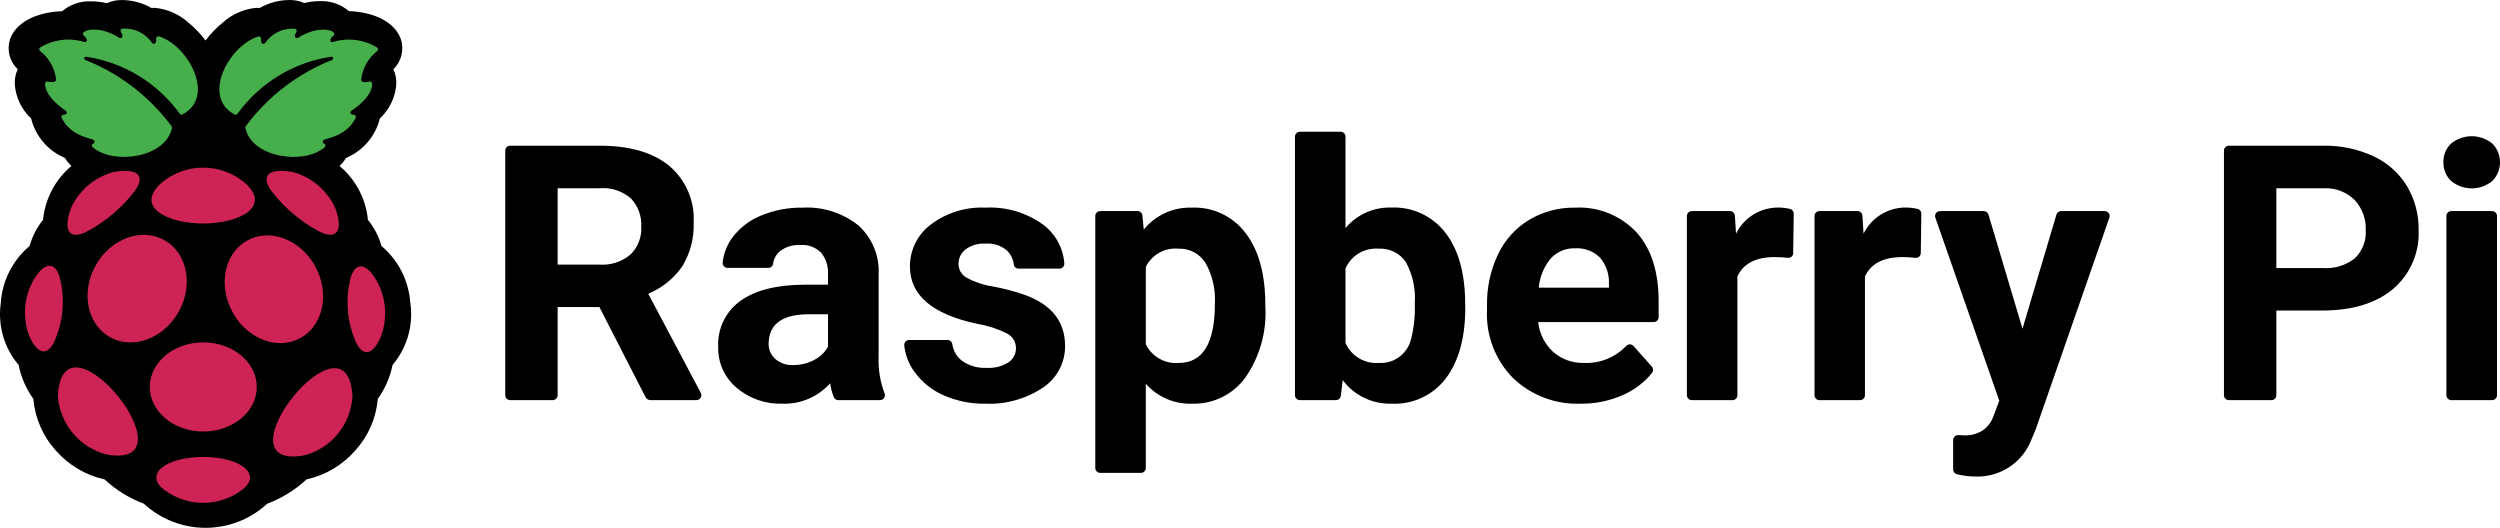
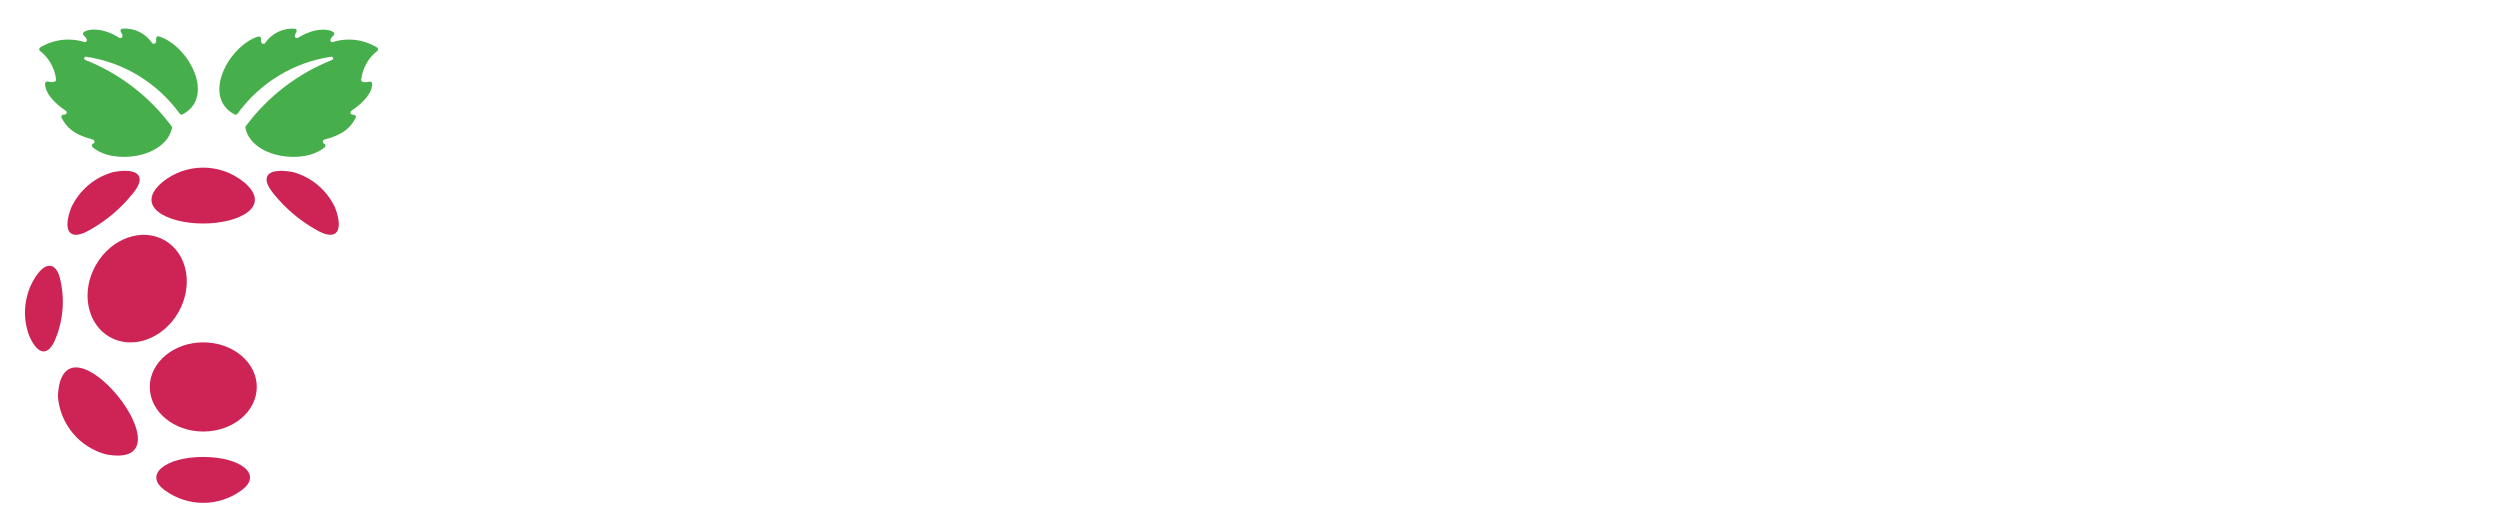
<svg xmlns="http://www.w3.org/2000/svg" width="701px" height="148px" viewBox="0 0 701 148" version="1.1">
  <title>Raspberry_Pi_Logo</title>
  <g id="Distros" stroke="none" stroke-width="1" fill="none" fill-rule="evenodd">
    <g id="Artboard" transform="translate(-2170, -275)" fill-rule="nonzero">
      <g id="Group-2" transform="translate(191, 74.631)" style="mix-blend-mode: hue;">
        <g id="Raspberry_Pi_Logo" transform="translate(1979, 200.369)">
-           <path d="M168.075,86.1 L156.364,86.1 L156.364,110.841 C156.364,111.599 155.737,112.201 154.978,112.201 L143.032,112.201 C142.287,112.187 141.687,111.586 141.673,110.841 L141.673,42.241 C141.673,41.486 142.277,40.869 143.032,40.855 L168.153,40.855 C176.57,40.855 183.079,42.738 187.654,46.504 C192.306,50.446 194.841,56.342 194.503,62.431 C194.662,66.704 193.572,70.931 191.366,74.593 C188.994,78.063 185.659,80.763 181.772,82.36 L196.516,110.187 C196.733,110.616 196.713,111.126 196.463,111.537 C196.212,111.947 195.767,112.198 195.287,112.201 L182.452,112.201 C181.836,112.201 181.272,111.858 180.988,111.312 L168.075,86.1 L168.075,86.1 Z M156.364,74.2 L168.206,74.2 C171.32,74.398 174.391,73.386 176.78,71.376 C178.865,69.347 179.971,66.514 179.812,63.608 C179.976,60.677 178.938,57.805 176.936,55.658 C174.514,53.556 171.349,52.519 168.153,52.781 L156.364,52.781 L156.364,74.2 L156.364,74.2 Z M233.818,111.416 C233.313,110.146 232.962,108.82 232.772,107.467 C229.385,111.273 224.479,113.372 219.388,113.195 C214.669,113.361 210.06,111.746 206.475,108.67 C203.156,105.846 201.284,101.678 201.378,97.32 C201.115,92.226 203.459,87.349 207.599,84.374 C211.782,81.366 217.794,79.849 225.636,79.823 L232.171,79.823 L232.171,76.789 C232.281,74.664 231.612,72.572 230.289,70.905 C228.731,69.316 226.544,68.51 224.329,68.708 C222.321,68.59 220.338,69.193 218.735,70.408 C217.651,71.311 216.951,72.591 216.774,73.991 C216.671,74.645 216.103,75.124 215.441,75.116 L203.992,75.116 C203.595,75.112 203.219,74.938 202.959,74.637 C202.699,74.337 202.58,73.94 202.632,73.546 C202.918,71.026 203.865,68.626 205.377,66.59 C207.44,63.845 210.216,61.72 213.402,60.444 C217.096,58.914 221.064,58.158 225.061,58.221 C230.67,57.916 236.198,59.664 240.614,63.138 C244.547,66.636 246.665,71.742 246.365,76.999 L246.365,99.961 C246.217,103.463 246.777,106.959 248.012,110.239 C248.206,110.663 248.173,111.156 247.926,111.551 C247.678,111.946 247.249,112.19 246.784,112.201 L235.073,112.201 C234.536,112.21 234.045,111.903 233.818,111.416 L233.818,111.416 Z M222.473,102.367 C224.486,102.367 226.472,101.896 228.25,100.955 C229.904,100.133 231.271,98.829 232.171,97.215 L232.171,88.114 L226.891,88.114 C219.807,88.114 216.016,90.546 215.572,95.437 L215.52,96.274 C215.471,97.931 216.149,99.526 217.376,100.641 C218.789,101.853 220.615,102.471 222.473,102.367 L222.473,102.367 Z M284.87,97.555 C284.859,95.819 283.867,94.239 282.308,93.475 C279.703,92.18 276.919,91.28 274.048,90.808 C261.448,88.14 255.148,82.805 255.148,74.723 C255.119,70.092 257.293,65.723 261.004,62.954 C265.395,59.643 270.803,57.968 276.296,58.221 C282.062,57.916 287.76,59.586 292.451,62.954 C295.946,65.549 298.133,69.543 298.437,73.886 C298.459,74.265 298.322,74.636 298.059,74.909 C297.796,75.182 297.431,75.333 297.051,75.325 L285.602,75.325 C284.932,75.331 284.361,74.839 284.269,74.174 C284.094,72.701 283.431,71.33 282.387,70.277 C280.694,68.827 278.489,68.12 276.27,68.316 C274.29,68.19 272.329,68.764 270.728,69.937 C269.473,70.905 268.741,72.448 268.768,74.043 C268.768,75.613 269.63,77.077 270.99,77.836 C273.334,79.104 275.882,79.954 278.518,80.346 C281.535,80.908 284.506,81.695 287.406,82.7 C294.908,85.446 298.646,90.206 298.646,96.98 C298.701,101.69 296.357,106.105 292.425,108.696 C287.681,111.869 282.049,113.444 276.348,113.195 C272.284,113.27 268.252,112.458 264.533,110.815 C261.298,109.396 258.501,107.139 256.429,104.276 C254.841,102.113 253.849,99.569 253.554,96.901 C253.501,96.503 253.623,96.101 253.889,95.8 C254.155,95.499 254.538,95.329 254.939,95.332 L265.657,95.332 C266.329,95.311 266.911,95.793 267.016,96.457 C267.278,98.287 268.219,99.987 269.709,101.138 C271.735,102.571 274.184,103.28 276.662,103.152 C278.805,103.283 280.975,102.76 282.805,101.583 C284.112,100.693 284.896,99.177 284.896,97.555 L284.87,97.555 Z M354.822,86.178 C355.168,93.151 353.211,100.044 349.254,105.793 C345.792,110.601 340.169,113.374 334.249,113.195 C329.308,113.364 324.551,111.31 321.284,107.598 L321.284,131.214 C321.284,131.999 320.656,132.6 319.898,132.6 L308.501,132.6 C308.134,132.6 307.781,132.454 307.521,132.194 C307.261,131.934 307.116,131.582 307.116,131.214 L307.116,60.575 C307.116,59.809 307.736,59.188 308.501,59.188 L318.957,59.188 C319.663,59.188 320.264,59.711 320.343,60.444 L320.709,64.367 C323.976,60.338 328.935,58.065 334.119,58.221 C340.087,57.949 345.799,60.664 349.358,65.465 C352.992,70.303 354.796,76.973 354.796,85.446 L354.796,86.178 L354.822,86.178 Z M340.654,85.158 C340.887,81.186 339.98,77.23 338.04,73.756 C336.414,71.141 333.508,69.602 330.433,69.728 C326.624,69.379 322.991,71.404 321.284,74.828 L321.284,96.535 C322.995,100.021 326.67,102.099 330.537,101.766 C337.282,101.766 340.654,96.221 340.654,85.158 L340.654,85.158 Z M410.867,86.205 C410.867,94.678 409.037,101.295 405.43,106.081 C401.852,110.802 396.183,113.461 390.268,113.195 C384.872,113.37 379.73,110.9 376.492,106.578 L375.969,110.998 C375.878,111.681 375.299,112.194 374.61,112.201 L364.494,112.201 C363.739,112.201 363.122,111.596 363.108,110.841 L363.108,38.318 C363.108,37.56 363.736,36.932 364.494,36.932 L375.891,36.932 C376.656,36.932 377.276,37.553 377.276,38.318 L377.276,63.948 C380.455,60.159 385.195,58.039 390.137,58.195 C396.07,57.944 401.751,60.61 405.351,65.334 C409.011,70.094 410.841,76.789 410.841,85.394 L410.841,86.178 L410.867,86.205 Z M396.699,85.158 C397.008,81.081 396.127,77.002 394.163,73.416 C392.449,70.951 389.578,69.554 386.582,69.728 C382.616,69.402 378.879,71.628 377.276,75.273 L377.276,96.195 C378.915,99.861 382.687,102.093 386.687,101.766 C390.922,102.027 394.712,99.15 395.679,95.018 C396.49,91.801 396.829,88.48 396.725,85.158 L396.699,85.158 Z M443.255,113.195 C436.22,113.474 429.373,110.889 424.277,106.029 C419.28,100.977 416.626,94.062 416.957,86.963 L416.957,85.603 C416.873,80.669 417.928,75.782 420.042,71.323 C421.946,67.299 424.991,63.925 428.799,61.621 C432.699,59.32 437.159,58.143 441.686,58.221 C448.121,57.884 454.38,60.389 458.808,65.073 C462.991,69.65 465.082,76.136 465.082,84.531 L465.082,88.925 C465.082,89.69 464.462,90.311 463.696,90.311 L431.308,90.311 C431.636,93.497 433.114,96.454 435.465,98.627 C437.866,100.753 440.991,101.877 444.196,101.766 C448.64,101.953 452.949,100.208 456.011,96.98 C456.281,96.701 456.655,96.548 457.042,96.558 C457.43,96.568 457.795,96.74 458.05,97.032 L463.174,102.786 C463.618,103.283 463.644,104.015 463.252,104.538 C461.123,107.176 458.4,109.273 455.305,110.658 C451.531,112.375 447.426,113.241 443.281,113.195 L443.255,113.195 Z M441.66,69.623 C439.066,69.529 436.561,70.581 434.811,72.5 C432.892,74.816 431.724,77.663 431.465,80.66 L451.149,80.66 L451.149,79.509 C451.257,76.844 450.351,74.236 448.613,72.213 C446.765,70.406 444.239,69.465 441.66,69.623 L441.66,69.623 Z M502.829,70.931 C502.831,71.321 502.667,71.693 502.377,71.953 C502.087,72.213 501.699,72.336 501.312,72.291 C500.114,72.159 498.91,72.089 497.705,72.082 C492.346,72.082 488.817,73.913 487.171,77.522 L487.171,110.841 C487.156,111.596 486.54,112.201 485.785,112.201 L474.388,112.201 C473.633,112.201 473.017,111.596 473.002,110.841 L473.002,60.575 C473.002,59.809 473.623,59.188 474.388,59.188 L485.105,59.188 C485.811,59.188 486.412,59.764 486.465,60.496 L486.778,65.517 C488.991,61.027 493.564,58.187 498.568,58.195 C499.718,58.195 500.842,58.325 501.966,58.587 C502.562,58.753 502.97,59.302 502.96,59.921 L502.802,70.957 L502.829,70.931 Z M538.589,70.931 C538.591,71.321 538.427,71.693 538.137,71.953 C537.847,72.213 537.459,72.336 537.072,72.291 C535.874,72.159 534.67,72.089 533.465,72.082 C528.106,72.082 524.604,73.913 522.931,77.522 L522.931,110.841 C522.917,111.586 522.316,112.187 521.571,112.201 L510.148,112.201 C509.403,112.187 508.803,111.586 508.789,110.841 L508.789,60.575 C508.789,59.819 509.393,59.203 510.148,59.188 L520.865,59.188 C521.597,59.188 522.172,59.764 522.225,60.496 L522.538,65.517 C524.755,61.019 529.341,58.177 534.354,58.194 C535.478,58.194 536.602,58.325 537.726,58.587 C538.332,58.743 538.753,59.294 538.746,59.921 L538.589,70.957 L538.589,70.931 Z M567.108,92.167 L576.623,60.182 C576.794,59.601 577.324,59.198 577.93,59.188 L590.164,59.188 C590.609,59.19 591.027,59.406 591.286,59.769 C591.545,60.132 591.614,60.597 591.471,61.019 L570.794,120.439 L569.617,123.237 C567.149,129.7 560.843,133.874 553.933,133.62 C552.17,133.614 550.415,133.394 548.705,132.966 C548.094,132.812 547.664,132.263 547.659,131.633 L547.659,123.394 C547.659,123.017 547.812,122.657 548.083,122.395 C548.355,122.134 548.721,121.994 549.097,122.008 L550.509,122.061 C552.367,122.194 554.222,121.746 555.815,120.779 C557.274,119.806 558.376,118.382 558.952,116.725 L560.599,112.358 L542.667,61.019 C542.524,60.597 542.592,60.132 542.851,59.769 C543.11,59.406 543.528,59.19 543.974,59.188 L556.26,59.188 C556.861,59.188 557.384,59.581 557.567,60.182 L567.108,92.167 L567.108,92.167 Z M638.288,87.068 L638.288,110.841 C638.288,111.599 637.661,112.201 636.903,112.201 L624.956,112.201 C624.212,112.187 623.611,111.586 623.597,110.841 L623.597,42.241 C623.597,41.486 624.202,40.869 624.956,40.855 L651.411,40.855 C656.279,40.759 661.105,41.769 665.526,43.81 C669.413,45.61 672.679,48.522 674.911,52.179 C677.118,55.894 678.25,60.15 678.178,64.471 C678.48,70.801 675.835,76.914 671.016,81.026 C666.232,85.054 659.619,87.068 651.149,87.068 L638.288,87.068 L638.288,87.068 Z M638.288,75.168 L651.411,75.168 C654.612,75.392 657.781,74.412 660.298,72.422 C662.424,70.385 663.543,67.514 663.357,64.576 C663.494,61.454 662.384,58.405 660.272,56.102 C658.011,53.867 654.927,52.665 651.75,52.781 L638.288,52.781 L638.288,75.168 L638.288,75.168 Z M685.132,45.484 C685.077,43.516 685.856,41.617 687.275,40.254 C690.648,37.509 695.483,37.509 698.855,40.254 C701.725,43.174 701.713,47.861 698.829,50.767 C695.485,53.51 690.671,53.51 687.327,50.767 C685.872,49.403 685.072,47.479 685.132,45.484 L685.132,45.484 Z M698.803,112.201 L687.327,112.201 C686.583,112.187 685.982,111.586 685.968,110.841 L685.968,60.575 C685.968,59.809 686.588,59.188 687.354,59.188 L698.803,59.188 C699.558,59.203 700.162,59.819 700.162,60.575 L700.162,110.841 C700.148,111.586 699.548,112.187 698.803,112.201 L698.803,112.201 Z M115.062,85.132 C114.696,78.859 111.765,73.014 106.959,68.97 C106.216,66.292 104.926,63.798 103.168,61.647 C102.602,55.755 99.738,50.323 95.195,46.53 C95.927,45.876 96.555,45.118 97.025,44.281 C101.763,42.308 105.284,38.203 106.514,33.218 C109.188,30.735 110.83,27.337 111.115,23.699 C111.197,22.224 110.918,20.752 110.305,19.409 C112.565,17.24 113.379,13.964 112.396,10.988 C110.827,6.411 105.286,3.404 97.836,3.116 C95.576,1.19 92.672,0.191 89.706,0.318 C88.227,0.319 86.753,0.494 85.314,0.841 C83.965,0.249 82.501,-0.037 81.027,0.004 C78.135,0.036 75.3,0.81 72.793,2.253 C72.463,2.214 72.132,2.196 71.8,2.201 C68.354,2.547 65.106,3.975 62.52,6.281 C60.685,7.76 59.042,9.465 57.632,11.354 C56.229,9.467 54.596,7.762 52.77,6.281 C50.184,3.975 46.936,2.547 43.49,2.201 C43.15,2.201 42.81,2.201 42.496,2.253 C39.989,0.81 37.154,0.036 34.262,0.004 C32.776,-0.025 31.303,0.279 29.949,0.893 C28.511,0.546 27.037,0.371 25.557,0.37 C22.595,0.236 19.692,1.226 17.428,3.142 C9.952,3.404 4.41,6.411 2.815,10.988 C1.845,13.974 2.68,17.252 4.959,19.409 C4.345,20.752 4.067,22.224 4.148,23.699 C4.427,27.333 6.059,30.731 8.723,33.218 C9.954,38.203 13.475,42.308 18.212,44.281 C18.683,45.118 19.31,45.876 20.042,46.53 C15.5,50.323 12.635,55.755 12.069,61.647 C10.321,63.801 9.039,66.294 8.305,68.97 C3.498,73.014 0.567,78.859 0.201,85.132 C-0.641,91.321 1.184,97.577 5.22,102.341 C5.9,105.741 7.311,109.01 9.35,111.835 C9.804,117.187 11.988,122.246 15.572,126.245 C19.16,130.377 23.98,133.246 29.322,134.431 C32.511,137.395 36.249,139.706 40.327,141.231 C50.1,150.256 65.164,150.256 74.937,141.231 C79.014,139.706 82.753,137.395 85.942,134.431 C91.283,133.246 96.103,130.377 99.692,126.245 C103.285,122.249 105.478,117.19 105.939,111.835 C107.98,109.003 109.389,105.765 110.069,102.341 C114.106,97.577 115.93,91.321 115.088,85.132 L115.062,85.132 Z" id="Shape" fill="#000000" />
          <path d="M72.469,10.245 C72.65,10.204 72.839,10.25 72.983,10.368 C73.126,10.487 73.207,10.665 73.202,10.852 C73.019,12.62 74.092,12.409 74.328,12.092 C76.198,9.327 79.395,7.786 82.703,8.055 C82.908,8.089 83.081,8.227 83.161,8.42 C83.24,8.613 83.216,8.834 83.096,9.005 C82.049,10.588 83.174,10.852 83.593,10.588 C87.86,7.896 91.917,7.896 93.487,9.005 C93.634,9.116 93.722,9.288 93.727,9.473 C93.733,9.658 93.654,9.835 93.513,9.955 C91.943,11.3 92.833,11.986 93.382,11.775 C97.551,10.482 102.071,11.058 105.789,13.359 C105.923,13.474 106,13.643 106,13.82 C106,13.998 105.923,14.167 105.789,14.282 C103.29,16.224 101.668,19.095 101.287,22.252 C101.156,23.307 102.883,23.07 103.616,22.885 C103.784,22.846 103.96,22.882 104.1,22.983 C104.24,23.084 104.331,23.24 104.349,23.413 C104.428,25.946 102.046,28.717 98.538,31.065 C98.067,31.408 98.146,32.174 99.219,32.2 C99.424,32.201 99.614,32.311 99.717,32.491 C99.819,32.671 99.819,32.892 99.716,33.071 C98.46,35.42 96.759,37.636 90.948,39.14 C90.707,39.212 90.535,39.427 90.518,39.68 C90.5,39.933 90.641,40.17 90.87,40.275 C91.07,40.341 91.218,40.512 91.257,40.722 C91.295,40.931 91.217,41.144 91.053,41.278 C85.295,46.292 70.637,44.312 68.805,35.895 C68.762,35.732 68.79,35.559 68.884,35.42 C75.1,27.049 83.513,20.596 93.173,16.789 C93.37,16.687 93.47,16.461 93.413,16.245 C93.357,16.029 93.159,15.882 92.937,15.892 C82.373,17.442 72.873,23.215 66.58,31.91 C66.404,32.165 66.065,32.245 65.795,32.095 C56.425,27.213 64.146,12.778 72.469,10.218 L72.469,10.245 Z M17.269,33.045 C17.163,32.861 17.166,32.634 17.275,32.453 C17.384,32.271 17.582,32.164 17.792,32.174 C18.839,32.147 18.918,31.382 18.447,31.065 C14.939,28.69 12.584,25.92 12.636,23.413 C12.647,23.235 12.735,23.072 12.876,22.965 C13.017,22.859 13.197,22.82 13.369,22.859 C14.102,23.043 15.829,23.254 15.725,22.225 C15.336,19.064 13.705,16.193 11.197,14.256 C11.071,14.141 11,13.978 11,13.807 C11,13.637 11.071,13.474 11.197,13.359 C14.914,11.058 19.434,10.482 23.603,11.775 C24.179,11.96 25.042,11.274 23.472,9.928 C23.341,9.809 23.269,9.638 23.274,9.46 C23.279,9.283 23.361,9.116 23.498,9.005 C25.069,7.87 29.152,7.87 33.418,10.588 C33.837,10.852 34.962,10.561 33.915,9.005 C33.782,8.833 33.75,8.603 33.831,8.402 C33.912,8.2 34.094,8.057 34.308,8.028 C37.607,7.769 40.792,9.309 42.657,12.066 C42.919,12.382 43.966,12.593 43.783,10.825 C43.767,10.628 43.848,10.436 43.999,10.31 C44.15,10.184 44.353,10.14 44.542,10.192 C52.865,12.752 60.56,27.186 51.19,32.068 C50.92,32.219 50.581,32.139 50.405,31.883 C44.113,23.205 34.625,17.442 24.074,15.892 C23.858,15.895 23.671,16.046 23.622,16.258 C23.572,16.47 23.672,16.689 23.865,16.789 C33.515,20.6 41.919,27.052 48.128,35.42 C48.237,35.551 48.276,35.728 48.232,35.895 C46.4,44.312 31.743,46.292 25.985,41.278 C25.82,41.148 25.738,40.938 25.77,40.73 C25.803,40.521 25.945,40.347 26.142,40.275 C26.371,40.17 26.511,39.933 26.493,39.68 C26.476,39.427 26.304,39.212 26.063,39.14 C20.253,37.61 18.551,35.42 17.295,33.071 L17.269,33.045 Z" id="Shape" fill="#46AF4B" />
          <path d="M93.975,58.253 C96.385,64.698 94.499,67.803 88.789,64.514 C84.181,61.953 80.107,58.523 76.793,54.412 C72.497,49.282 75.273,46.993 82.057,48.229 C87.315,49.627 91.682,53.3 93.975,58.253 Z M68.358,51.018 C76.531,57.858 67.153,62.673 56.964,62.673 C46.775,62.673 37.424,57.858 45.596,51.018 C52.236,45.661 61.692,45.661 68.332,51.018 L68.358,51.018 Z M19.953,58.253 C22.24,53.306 26.597,49.634 31.845,48.229 C38.629,46.993 41.431,49.282 37.11,54.412 C33.795,58.523 29.722,61.953 25.113,64.514 C19.403,67.803 17.517,64.698 19.953,58.253 L19.953,58.253 Z M8.14,94.032 C6.236,88.873 6.736,83.128 9.502,78.379 C12.514,73.222 15.552,73.433 16.757,77.8 C18.303,83.851 17.753,90.191 15.186,95.874 C12.959,100.346 10.157,98.82 8.14,94.032 L8.14,94.032 Z M29.906,127.444 C22.333,125.522 16.828,118.956 16.233,111.133 C17.36,84.64 55.366,131.943 29.906,127.444 L29.906,127.444 Z M30.692,94.453 C24.327,90.77 22.625,81.694 26.92,74.248 C31.216,66.777 39.86,63.725 46.225,67.408 C52.616,71.091 54.292,80.141 49.997,87.613 C45.701,95.085 37.057,98.136 30.692,94.453 Z M67.625,137.546 C61.267,142.151 52.688,142.151 46.33,137.546 C40.043,133.153 46.382,128.128 56.964,128.128 C67.546,128.128 73.911,133.153 67.599,137.546 L67.625,137.546 Z" id="Shape" fill="#CD2355" />
          <ellipse id="Oval" fill="#CD2355" cx="57" cy="108.5" rx="15" ry="12.5" />
-           <path d="M65.373,87.801 C61.086,80.318 62.775,71.253 69.089,67.564 C75.403,63.875 83.978,66.932 88.239,74.415 C92.5,81.872 90.837,90.937 84.497,94.652 C78.183,98.341 69.609,95.285 65.347,87.801 L65.373,87.801 Z M85.277,127.695 C60.021,132.201 97.723,84.824 98.84,111.358 C98.25,119.194 92.79,125.771 85.277,127.695 Z M106.87,94.231 C104.869,99.026 102.088,100.555 99.854,96.075 C97.323,90.395 96.773,84.011 98.295,77.973 C99.516,73.598 102.53,73.388 105.518,78.552 C108.262,83.309 108.758,89.063 106.87,94.231 L106.87,94.231 Z" id="Shape" fill="#CD2355" />
        </g>
      </g>
    </g>
  </g>
</svg>